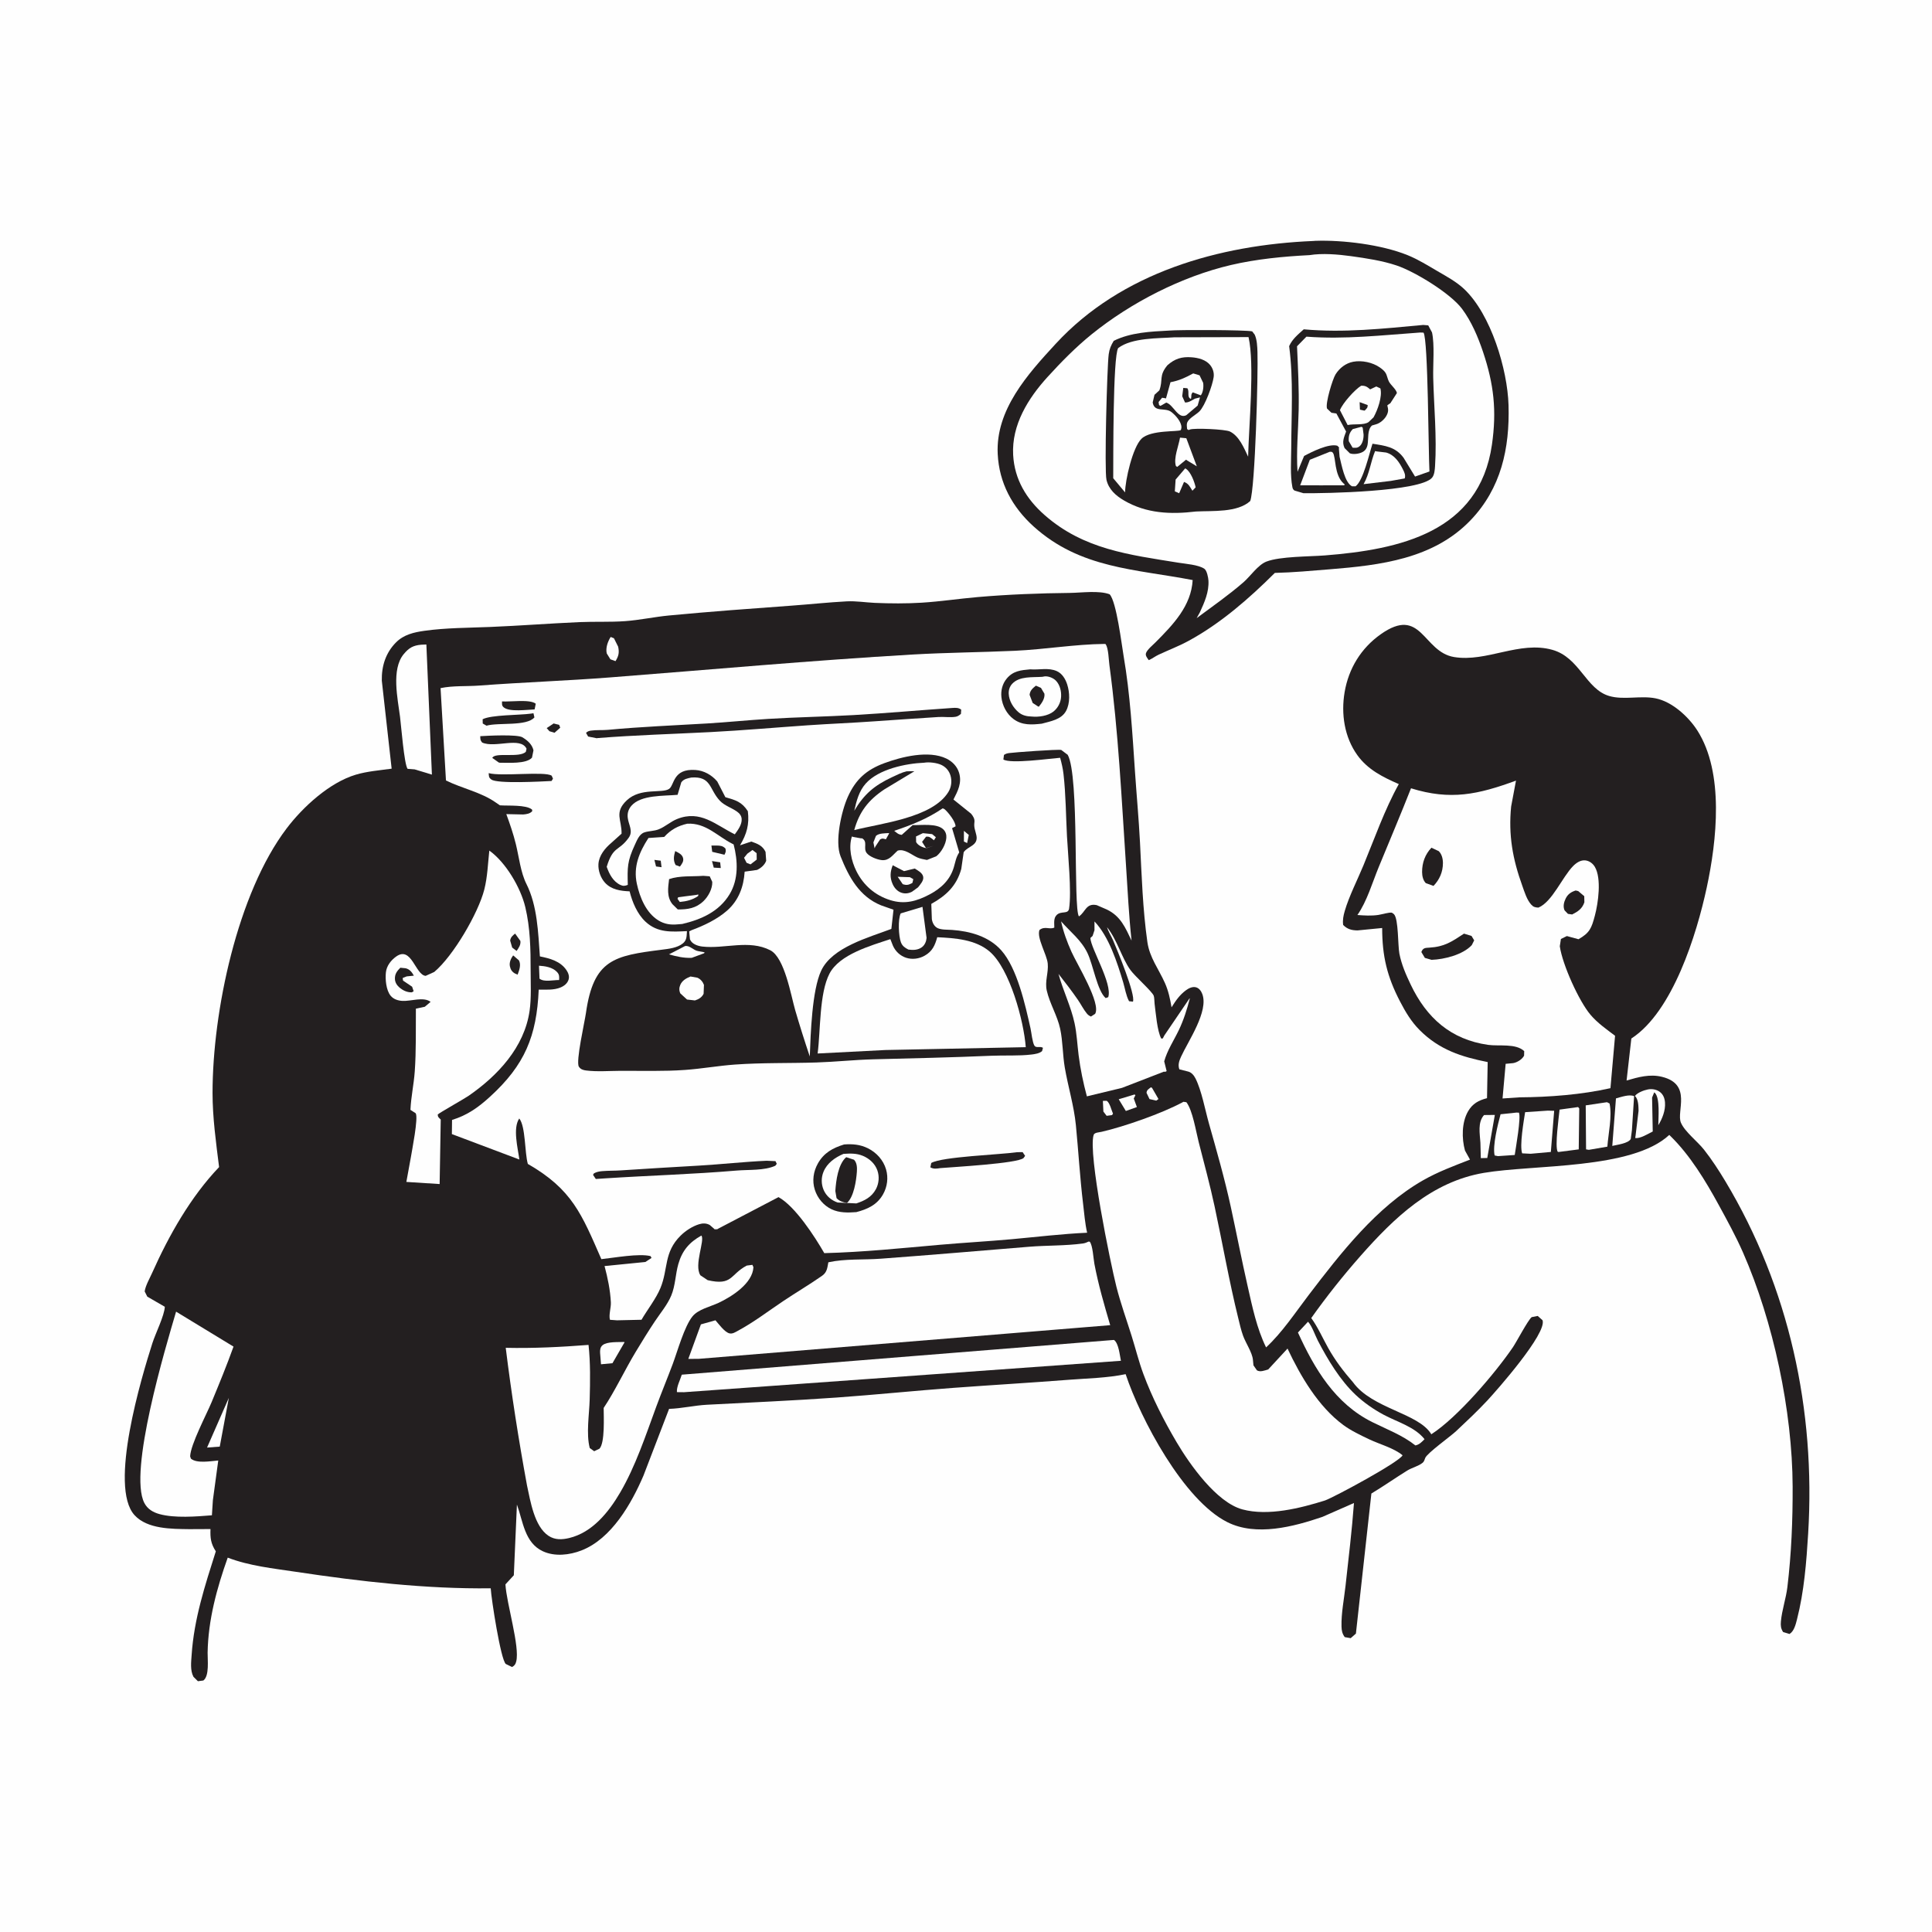
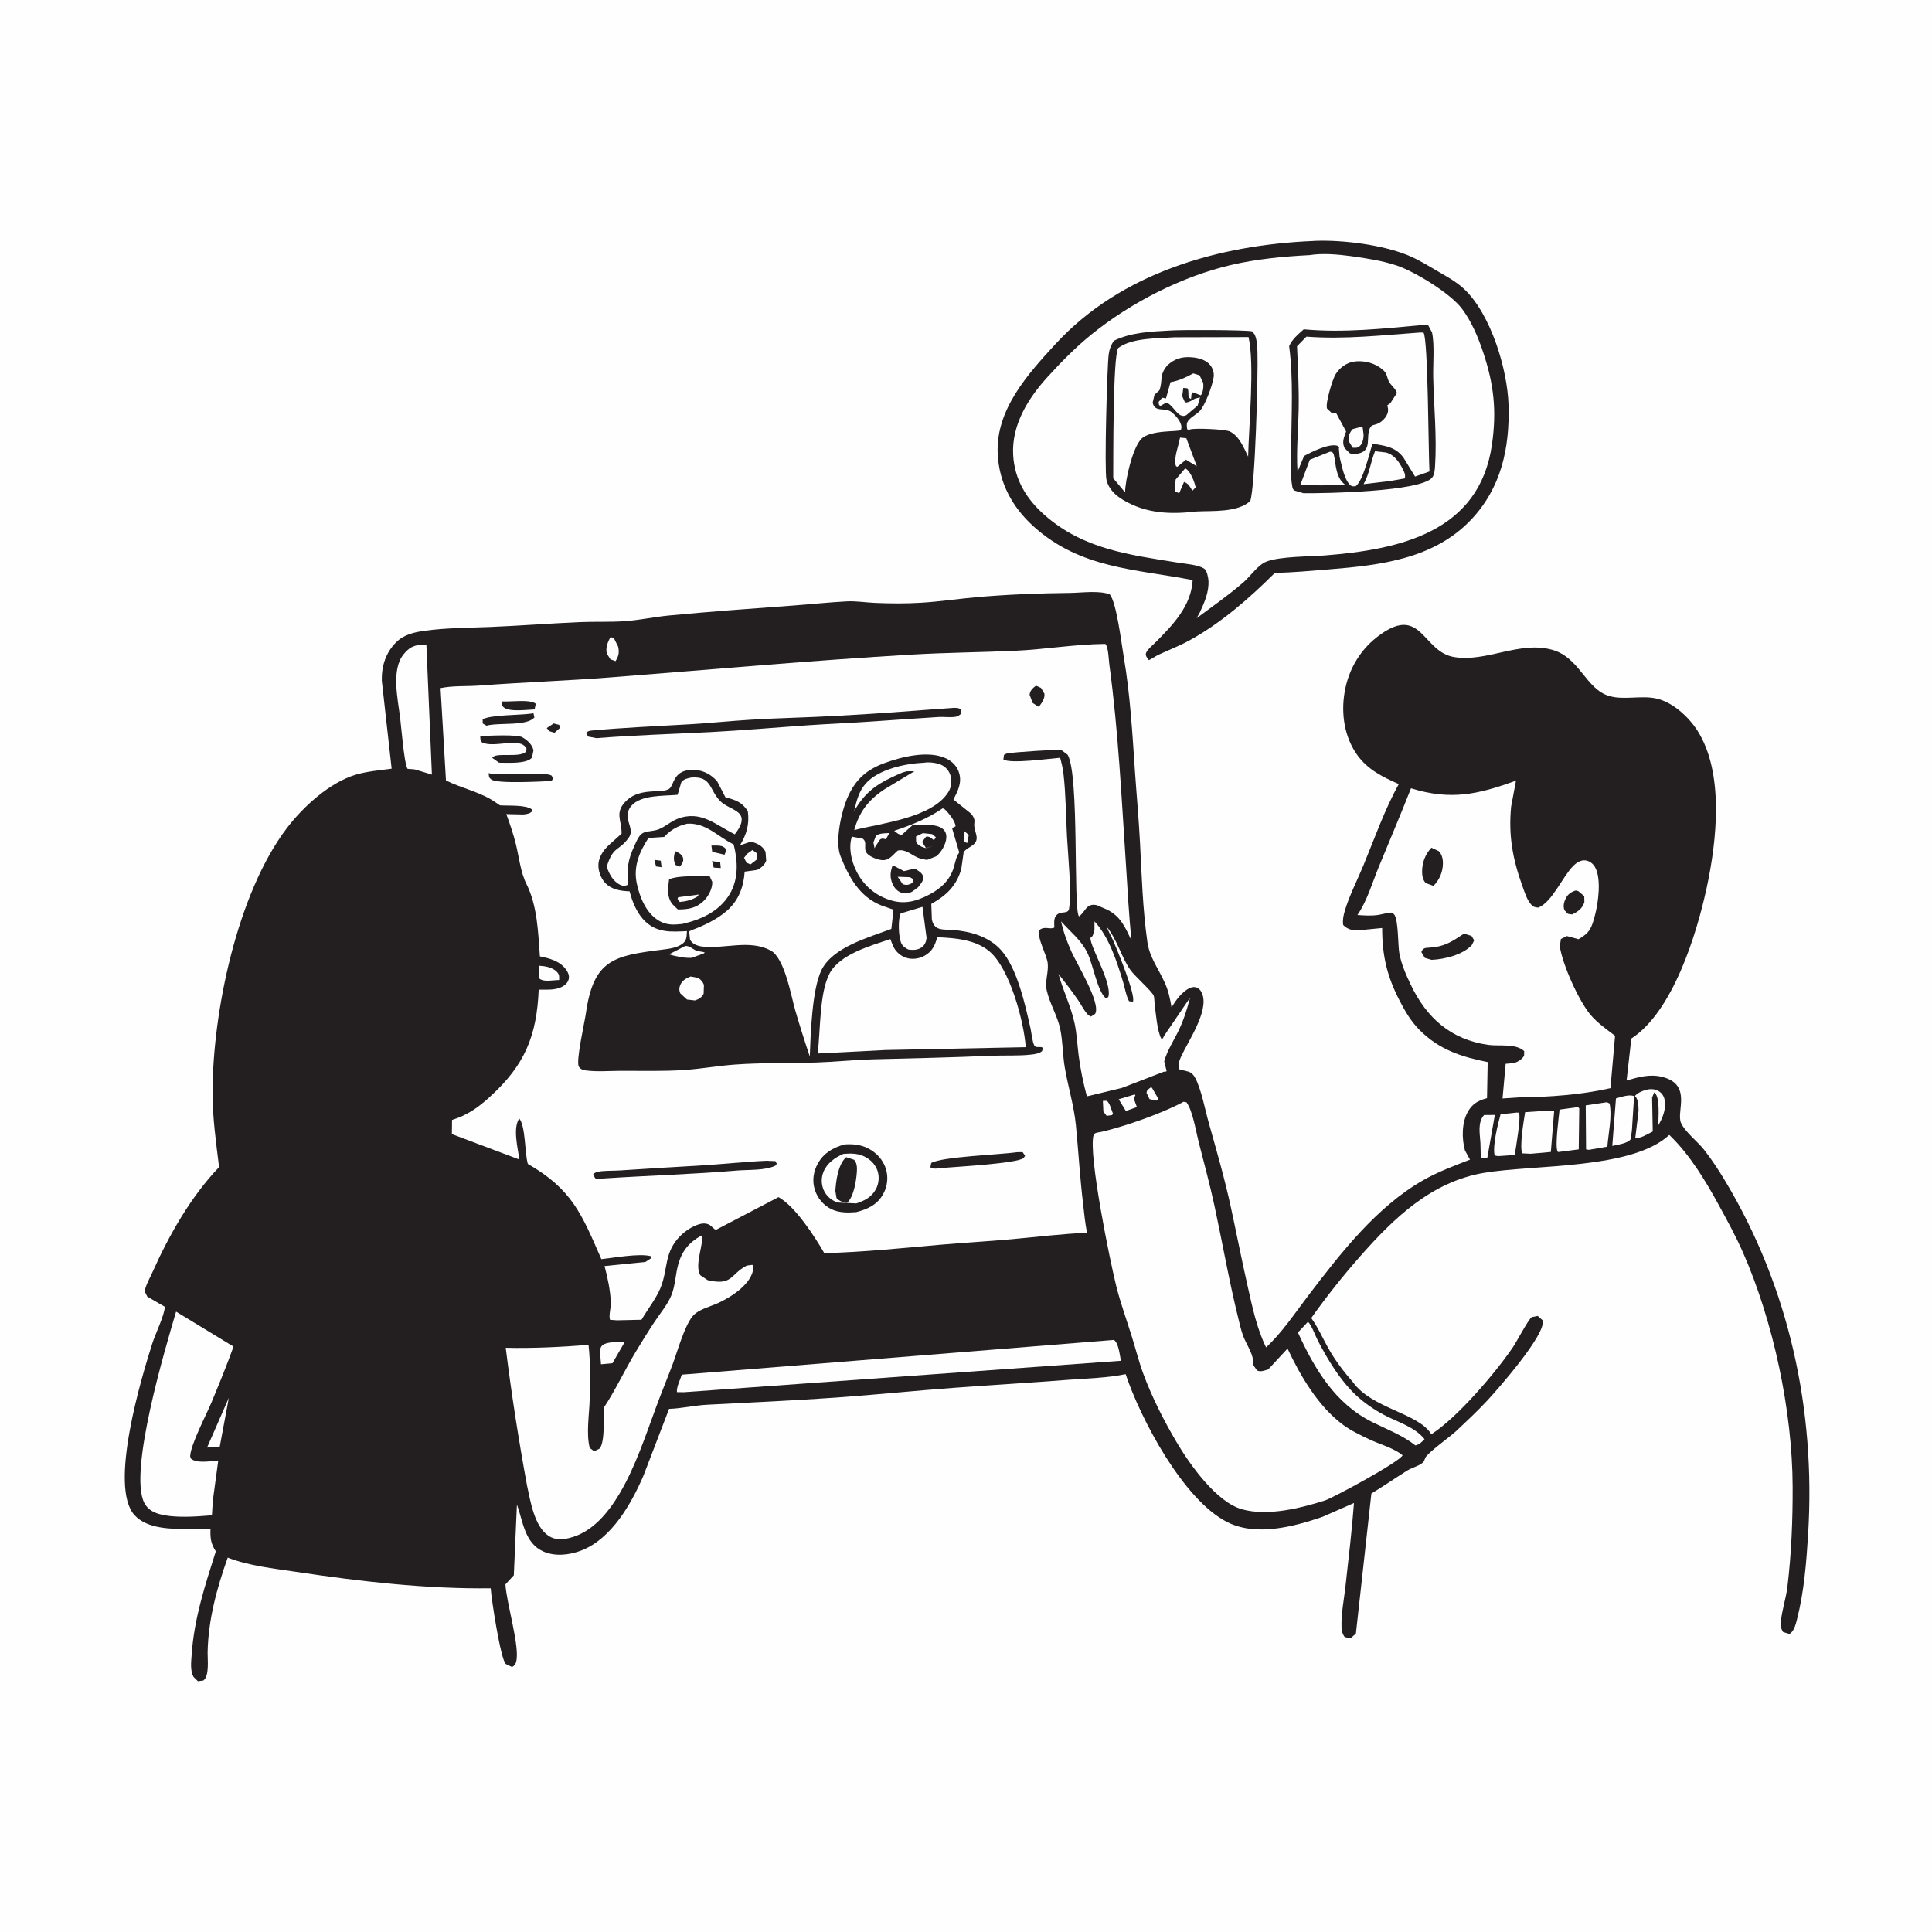
<svg xmlns="http://www.w3.org/2000/svg" id="Layer_1" x="0px" y="0px" viewBox="0 0 1024 1024" style="enable-background:new 0 0 1024 1024;" xml:space="preserve">
  <path style="fill:#FEFEFE;" d="M0,0h1024v1024H0V0z" />
  <path style="fill:#231F20;" d="M696.133,127.723l0.859-0.073c14.806-0.526,35.234,2.018,48.956,7.546 c5.599,2.256,10.792,5.509,15.993,8.544c4.862,2.838,10.012,5.601,14.127,9.495c14.161,13.4,22.937,42.559,23.486,61.524 c0.662,22.856-3.919,44.088-20.153,61.005c-19.661,20.49-47.825,23.82-74.647,25.984c-9.67,0.78-19.362,1.683-29.064,1.905 c-13.584,13.534-28.686,26.742-45.623,35.964c-5.116,2.785-10.641,4.903-15.924,7.357c-1.85,0.859-3.397,2.113-5.28,2.92 c-0.761-1.12-1.949-2.379-1.445-3.79c0.649-1.814,3.765-4.383,5.132-5.757c9.233-9.281,18.816-19.21,19.588-32.898 c-30.576-5.895-59.57-6.064-84.312-28.424c-11.288-10.202-18.269-23.046-19.022-38.402c-1.15-23.462,15.865-42.26,30.702-58.362 C594.351,144.444,646.144,129.784,696.133,127.723z" />
  <path style="fill:#FEFEFE;" d="M694.058,135.223c6.759-1.108,15.209-0.398,21.997,0.543c7.961,1.103,16.595,2.394,24.209,4.957 c9.722,3.273,28.528,14.772,34.655,22.979c5.004,6.703,8.478,14.937,11.124,22.825c5.75,17.14,7.307,31.161,4.719,49.167 c-6.676,46.443-48.981,55.587-88.572,58.694c-8.233,0.646-23.644,0.47-30.913,3.249c-4.536,1.734-8.502,7.76-12.214,10.981 c-7.836,6.797-16.475,12.824-24.801,19.008l1.704-3.086c2.444-5.335,4.871-10.757,4.544-16.785 c-0.084-1.546-0.796-5.388-2.213-6.327c-3.186-2.11-9.841-2.558-13.631-3.172c-26.138-4.232-50.279-7.029-71.028-25.288 c-9.622-8.468-15.942-18.857-16.644-31.879c-0.858-15.889,7.928-29.955,18.234-41.288c7.208-7.926,15.085-15.93,23.423-22.66 c20.809-16.796,47.684-30.58,73.788-36.685C665.921,137.303,680.239,135.926,694.058,135.223z" />
  <path style="fill:#231F20;" d="M754.319,172.23l2.674,0.215l2.01,3.758c1.433,6.541,0.461,16.872,0.634,24.007 c0.374,15.485,1.974,31.384,0.97,46.839c-0.123,1.882-0.304,4.645-1.584,6.148c-6.271,7.364-56.188,8.372-68.203,8.203l-4.727-1.402 c-0.713-0.554-0.928-0.934-1.107-1.854c-1.218-6.262-0.629-14.122-0.607-20.519c0.063-17.975,1.248-36.283-1.102-54.173 c1.753-3.853,4.655-6.117,7.74-8.905C712.352,176.493,733.092,174.174,754.319,172.23z" />
  <path style="fill:#FEFEFE;" d="M728.827,239.088l0.912,0.178l4.964,0.591c4.423,1.261,6.901,5.041,8.895,8.974 c0.781,1.541,1.474,3.017,0.94,4.744l-7.412,1.325l-14.401,1.716C725.9,251.043,726.422,244.91,728.827,239.088z" />
  <path style="fill:#FEFEFE;" d="M704.794,239.458c0.767,0.018,1.123-0.158,1.644,0.511c1.7,2.185,0.592,11.915,5.818,16.398 l0.47,0.387l-0.275,0.484l-12.603,0.006l-10.733-0.013l5.113-13.539L704.794,239.458z" />
  <path style="fill:#FEFEFE;" d="M752.731,176.24l1.765,0.057c2.468,3.389,2.591,64.516,3.146,73.6l-7.636,2.692l-6.087-9.966 c-4.317-5.825-9.798-6.383-16.473-7.436c-1.737,5.31-4.884,19.566-8.964,22.564l-1.886-0.005c-3.953-1.99-5.549-11.601-6.594-15.64 l-0.364-4.372l0.107-0.57l-0.933-0.925c-4.56-1.283-13.598,3.279-17.614,5.439l-3.483,8.375c-0.711-10.725,0.38-21.865,0.601-32.634 c0.232-11.24-0.361-22.652-0.867-33.886l4.979-5.096C712.724,179.973,732.528,177.655,752.731,176.24z" />
  <path style="fill:#231F20;" d="M708.313,219.155l-2.628-0.39l-2.327-2.214c-1.018-2.73,2.972-15.707,4.505-18.127 c2.143-3.381,5.375-5.919,9.348-6.683c4.563-0.878,10.287,0.326,14.091,2.997c1.051,0.738,2.324,1.716,3.02,2.819 c0.896,1.419,1.052,3.239,1.859,4.735c1.03,1.912,3.846,4.058,4.208,6.027l-3.471,5.386l-1.23,0.835l-0.395,0.336 c0.602,2.152,0.662,3.454-0.466,5.489c-1.092,1.971-3.421,4.004-5.627,4.561l-1.999,0.58c-2.636,2.201-1.781,7.154-2.385,10.301 c-0.305,1.59-1.043,2.841-2.47,3.685c-1.735,1.027-5.031,1.52-6.903,0.776l-2.802-2.784c-1.509-3.281-0.309-5.624,0.813-8.759 L708.313,219.155z" />
  <path style="fill:#FEFEFE;" d="M721.639,226.205l0.615,0.43l0.468,3.648c0.066,2.025-0.463,4.911-2.148,6.264 c-1.278,1.026-2.181,0.801-3.667,0.735l-2.018-3.445c-0.231-2.528,0.308-4.591,2.142-6.431L721.639,226.205z" />
-   <path style="fill:#FEFEFE;" d="M710.195,217.394c1.402-3.665,7.899-10.943,11.269-12.961c2.21-0.049,3.061,0.508,4.754,1.944 l3.242-1.536l2.166,1.005c1.156,4.353-1.469,11.481-3.615,15.351l-2.652,2.525c-2.531,1.769-7.778,0.802-11.076,1.572 L710.195,217.394z" />
  <path style="fill:#231F20;" d="M720.635,213.139l4.276,1.562c0.013,1.518-0.506,1.712-1.486,2.821l-0.264,0.123l-2.352-0.521 L720.635,213.139z" />
  <path style="fill:#231F20;" d="M619.583,175.221c4.961-0.475,40.633-0.406,44.11,0.412l1.325,1.721 c1.232,2.698,1.362,6.272,1.467,9.21c0.399,11.17-1.207,72.021-3.844,78.996c-6.83,6.222-19.981,5.082-28.724,5.544 c-13.412,1.604-26.351,1.094-38.249-5.891c-4.3-2.524-8.046-5.85-9.215-10.895c-1.171-5.05,0.313-60.09,1.187-66.549 c0.388-2.858,1.181-4.672,2.673-7.138C599.256,176.21,609.778,175.731,619.583,175.221z" />
  <path style="fill:#FEFEFE;" d="M628.163,248.254l0.449,0.233c2.527,1.653,4.505,6.924,5.106,9.817l-1.718,1.79 c-1.351-2.125-2-3.808-4.452-4.662l-2.567,5.993l-2.299-0.999l0.418-6.25L628.163,248.254z" />
  <path style="fill:#FEFEFE;" d="M625.437,231.954l3.338,0.316l5.561,14.891l-5.254-3.196l-0.426-0.339l-4.71,3.85l-0.693-0.481 C621.909,242.805,624.725,236.33,625.437,231.954z" />
  <path style="fill:#FEFEFE;" d="M632.432,197.913l3.36,1.015l1.905,3.97c0.318,1.995,0.008,5.016-1.242,6.64l-4.256-1.593 c-1.167,1.218-0.573,2.004-0.954,3.52c-2.395-0.976-0.593-3.801-1.928-5.672l-2.157-0.195l-0.566,4.416l1.495,3.312 c1.998,0.1,3.54-1.145,5.307-2.044l2.627-0.652l-1.25,4.338l-6.015,5.102c-4.441,2.195-6.677-5.455-10.616-6.694l-3.081,1.776 l-0.74-0.458l-0.253-1.602l1.864-2.28l1.074,0.153l0.995,0.21l2.378-8.591C624.95,201.737,628.408,200.119,632.432,197.913z" />
  <path style="fill:#FEFEFE;" d="M622.582,178.773l39.164-0.104c3.309,14.364,0.16,47.008-0.216,63.374 c-2.247-4.688-4.719-10.913-9.648-13.331c-2.476-1.214-18.8-1.93-21.196-1.064l-0.728,0.289l-0.774-0.538 c-0.097-1.012-0.323-2.512,0.068-3.47c0.94-2.3,4.683-4.121,6.454-5.876c3.021-2.996,6.979-13.896,7.562-18.216 c0.307-2.277-0.425-4.608-1.879-6.38c-2.314-2.819-6.275-3.814-9.752-4.084c-5.311-0.411-8.947,0.735-12.893,4.229 c-4.665,5.658-2.157,7.59-4.25,13.283l-2.593,2.368l-0.951,4.06c0.925,5.523,6.51,2.44,9.89,5.051 c2.207,1.706,5.38,5.172,5.348,8.185c-0.001,0.116-0.174,1.208-0.342,1.387c-1,1.061-15.852-0.258-20.831,4.612 c-4.68,4.577-8.644,21.898-8.696,28.434l-6.283-7.508c0.063-9.493-0.221-64.535,2.625-69.003 C599.973,178.947,613.709,179.393,622.582,178.773z" />
  <path style="fill:#231F20;" d="M567.2,314.256c6.065-0.083,15.322-1.391,20.924,0.726c3.619,3.793,6.387,26.758,7.425,32.805 c3.454,20.136,4.632,40.827,6.013,61.196c0.848,12.506,2.015,24.993,2.658,37.514c0.897,17.48,1.442,35.469,3.911,52.789 c1.181,8.289,5.991,14.295,9.3,21.72c1.85,4.151,2.766,8.443,3.514,12.903c2.188-3.49,4.279-6.595,7.671-9.077 c1.463-1.071,3.446-2.039,5.299-1.536c1.652,0.449,2.711,1.963,3.3,3.481c3.561,9.174-7.492,25.064-11.232,33.285 c-1.016,2.234-1.759,4.356-0.897,6.705l4.729,1.196c1.761,0.461,3.038,2.078,3.828,3.637c3.229,6.371,5.099,16.674,7.085,23.714 c4.163,14.763,8.395,29.475,11.65,44.473c3.034,13.983,5.749,28.025,8.918,41.983c2.494,10.99,4.787,22.211,9.758,32.383 c8.582-7.95,15.446-18.404,22.53-27.689c16.967-22.239,36.02-46.787,60.637-60.861c7.882-4.507,16.474-7.694,24.912-10.976 l-2.668-4.831c-1.763-6.415-1.755-14.935,1.655-20.791c2.382-4.09,5.571-5.796,10.034-6.95l0.353-19.134 c-14.009-2.789-25.66-6.557-36.023-16.918c-4.463-4.462-7.552-9.658-10.442-15.221c-6.856-13.198-9.448-23.995-9.461-38.92 l-13.061,1.277c-3.111-0.034-5.414-0.65-7.617-2.888c-0.348-2.61,0.129-4.959,0.865-7.472c2.295-7.835,6.697-16.411,9.857-24.046 c5.88-14.209,11.286-29.719,18.775-43.15c-8.454-3.7-16.432-7.641-21.958-15.316c-6.901-9.582-8.718-21.935-6.761-33.424 c2.133-12.522,8.687-23.267,19.096-30.642c21.689-15.366,22.377,9.309,38.898,12.04c17.291,2.859,34.663-8.729,52.118-3.814 c14.514,4.086,17.722,20.862,30.151,24.473c7.676,2.23,16.515-0.346,24.499,1.224c8.783,1.728,17.484,9.701,22.175,17.031 c14.333,22.396,10.344,58.436,4.978,83.346c-5.329,24.735-17.981,65.705-39.943,79.938l-2.53,22.255 c6.2-1.793,12.275-3.549,18.765-1.954c16.142,3.967,7.485,18.409,10.055,24.351c2.076,4.798,8.792,9.904,12.186,14.212 c4.142,5.256,7.876,10.999,11.317,16.731c33.855,56.395,47.914,121.447,43.923,186.774c-0.923,15.107-2.143,30.769-5.913,45.475 c-0.666,2.599-1.534,6.318-3.974,7.757l-3.382-1.022c-1.212-1.824-1.373-3.415-1.18-5.586c0.545-6.113,2.701-12.123,3.441-18.268 c2.129-17.689,2.849-35.51,2.782-53.311c-0.153-40.112-10.22-87.425-26.336-124.067c-3.769-8.57-8.41-17.027-12.894-25.241 c-6.925-12.684-15.159-26.274-25.56-36.434l-0.596-0.576c-19.797,18.455-71.783,15.6-98.283,20.113 c-27.702,4.718-47.528,23.807-65.417,44.084c-9.232,10.464-17.988,21.477-26.058,32.866c3.487,4.781,6.049,10.633,8.946,15.81 c3.755,6.712,8.131,12.438,13.165,18.203c10.164,14.097,34.802,16.323,41.528,27.587c13.889-8.917,33.873-32.406,43.205-46.076 c1.973-2.89,7.968-14.375,9.994-16.018l3.195-0.626l2.548,2.261c2.498,6.904-24.309,37.257-29.286,42.597 c-5.233,5.613-10.937,10.958-16.529,16.214c-2.966,2.789-15.357,11.639-16.352,14.195c-0.345,0.889-0.582,1.905-1.353,2.539 c-2.216,1.824-5.703,2.603-8.195,4.15c-6.392,3.967-12.529,8.278-18.994,12.172l-8.203,74.242l-2.76,2.412l-3.165-0.557 c-1.291-1.795-1.642-3.354-1.703-5.564c-0.193-7.055,1.359-14.616,2.131-21.635c1.605-14.593,3.382-29.239,4.471-43.879 l-16.751,7.364c-15.239,5.19-35.071,10.471-50.386,2.769c-23.208-11.673-45.965-54.631-53.886-78.429 c-9.57,2.024-20.068,2.201-29.827,2.961c-20.465,1.593-40.954,2.791-61.423,4.303c-20.674,1.527-41.307,3.66-61.978,5.136 c-22.856,1.632-45.792,2.603-68.676,3.816c-6.738,0.357-13.399,1.982-20.08,2.187l-13.577,35.382 c-6.381,14.857-16.921,33.423-32.822,39.634c-6.349,2.479-14.199,3.392-20.522,0.444c-9.68-4.514-10.479-15.814-13.705-24.698 l-0.04,0.37l-1.623,37.055l-4.446,4.838c0.593,10.236,7.732,33.004,5.712,40.873c-0.382,1.487-0.878,2.203-2.214,2.925l-3.328-1.627 c-2.719-2.516-7.649-34.431-7.97-40.098c-34.29,0.42-69.273-3.627-103.156-8.721c-12.17-1.83-24.681-3.106-36.233-7.529 c-5.779,16.192-10.374,33.062-10.66,50.355c-0.063,3.803,1.025,12.334-2.264,14.769l-2.884,0.373l-2.356-2.34 c-1.827-3.416-1.215-7.892-0.967-11.612c1.274-19.152,7.064-36.732,12.812-54.889c-2.666-4.105-2.986-7.056-2.824-11.803 l-11.298,0.051c-9.278-0.137-22.123,0.014-28.932-7.393c-13.885-15.106,3.813-73.56,9.419-91.136 c1.687-5.287,6.377-14.594,6.606-19.337l-9.291-5.369l-1.388-2.77c0.426-3.063,2.71-7.017,3.992-9.889 c8.849-19.826,20.391-40.245,35.454-56.007c-1.622-12.967-3.475-26.229-3.474-39.309c0.004-43.088,13.142-105.747,39.291-140.228 c8.619-11.366,22.71-24.296,36.646-28.45c6.052-1.804,12.728-2.31,18.99-3.188l-5.213-46.649c-0.165-7.665,2.026-14.73,7.528-20.271 c4.127-4.157,9.544-5.379,15.134-6.161c11.357-1.59,23.274-1.555,34.746-2.024c15.792-0.646,31.525-1.878,47.297-2.566 c8.067-0.352,16.215,0.061,24.26-0.52c7.754-0.559,15.501-2.262,23.268-3c21.656-2.058,43.419-3.646,65.113-5.224 c9.676-0.703,19.36-1.752,29.046-2.263c4.947-0.261,9.98,0.585,14.925,0.804c8.124,0.36,16.694,0.406,24.807-0.097 c9.944-0.616,19.799-2.122,29.718-2.98C534.357,315.06,550.985,314.424,567.2,314.256z" />
  <path style="fill:#FEFEFE;" d="M609.998,576.289l0.583,0.274l3.44,5.956l-1.189,0.836l-3.566-0.821l-1.572-3.286 C607.729,577.704,608.933,577.147,609.998,576.289z" />
  <path style="fill:#FEFEFE;" d="M584.551,583.492l2.029-0.047c1.662,1.077,2.463,4.874,3.338,6.819l-0.518,0.762l-2.853,0.38 l-1.727-2.254L584.551,583.492z" />
  <path style="fill:#FEFEFE;" d="M601.355,580.089l0.433,0.38l-0.869,1.758l1.654,4.529l-5.849,2.083l-3.783-6.213L601.355,580.089z" />
  <path style="fill:#FEFEFE;" d="M323.673,337.592l1.749,0.736l2.208,4.42c0.681,3.14,0.27,4.986-1.397,7.671l-2.705-0.973 l-1.936-3.112C320.912,343.422,322.122,340.027,323.673,337.592z" />
  <path style="fill:#FEFEFE;" d="M285.674,511.847c3.246,0.204,7.142,0.795,9.496,3.275c1.363,1.436,1.266,2.487,1.167,4.313 c-3.094-0.039-7.935,1.224-10.388-0.722L285.674,511.847z" />
  <path style="fill:#FEFEFE;" d="M121.292,740.882l-4.82,25.851l-6.726,0.506L121.292,740.882z" />
  <path style="fill:#FEFEFE;" d="M330.828,711.277l0.193,0.18l-6.41,11.076l-6.067,0.567l-0.473-5.944 c-0.084-1.544,0.021-3.117,1.326-4.19C321.79,710.997,327.755,711.407,330.828,711.277z" />
  <path style="fill:#FEFEFE;" d="M786.566,590.993l5.729-0.059l-4.008,22.824l-3.426,0.077l-0.209-8.109 C784.358,600.842,783.089,594.917,786.566,590.993z" />
  <path style="fill:#FEFEFE;" d="M856.492,582.176c2.725-0.731,6.976-2.303,9.614-1.191l-1.148,17.94l-0.214,1.686l-0.419,3.079 c-1.319,2.379-7.31,3.059-9.783,3.664L856.492,582.176z" />
  <path style="fill:#FEFEFE;" d="M866.562,580.885c1.267-1.757,4.726-3.032,6.82-3.449c2.176-0.434,4.598-0.039,6.391,1.318 c1.819,1.378,2.551,3.399,2.714,5.613c0.309,4.179-1.416,8.518-3.547,12.014c0.011-3.958,0.976-14.267-1.766-17.081l-0.393-0.331 l-1.136,2.765l0.348,17.984c-2.188,1.058-6.885,4.011-9.295,3.425l0.178-1.124l1.599-13.275 C868.414,586.308,868.407,582.62,866.562,580.885z" />
  <path style="fill:#FEFEFE;" d="M803.691,589.694l1.357,0.026c1.243,2.45-1.663,18.679-2.209,22.446l-8.889,0.604l-1.76-0.356 c-1.191-5.127,1.719-16.572,3.143-21.834L803.691,589.694z" />
  <path style="fill:#FEFEFE;" d="M836.423,586.765l0.611,0.748l-0.272,21.679l-10.737,1.389l-0.453-0.182 c-1.507-2.945,0.616-18.004,1.033-22.28L836.423,586.765z" />
  <path style="fill:#FEFEFE;" d="M851.729,584.189l1.369,0.685c1.458,6.764-0.655,15.924-1.164,22.873l-9.824,1.689l-1.463-0.255 l-0.184-23.314L851.729,584.189z" />
  <path style="fill:#FEFEFE;" d="M820.341,588.658l3.4,0.088l-1.76,21.815l-10.718,0.962l-4.487-0.228 c-1.446-4.116,0.847-17.135,1.569-21.817L820.341,588.658z" />
  <path style="fill:#FEFEFE;" d="M693.289,700.535c2.169,2.412,3.712,7.188,5.242,10.12c5.234,10.03,11.726,20.868,19.979,28.643 c4.366,4.113,9.505,7.672,14.783,10.509c7.275,3.909,16.478,6.367,21.742,12.989c-1.463,1.465-2.732,2.88-4.837,3.313 c-6.924-5.471-15.015-8.464-22.845-12.354c-19.689-9.784-30.61-28.169-39.419-47.494L693.289,700.535z" />
  <path style="fill:#FEFEFE;" d="M223.273,341.709l2.708-0.117l2.936,68.969l-9.183-2.779l-3.716-0.286 c-1.805-2.481-3.403-22.94-3.987-27.52c-1.226-9.62-4.733-25.169,1.916-33.237C216.738,343.354,219.006,342.078,223.273,341.709z" />
  <path style="fill:#FEFEFE;" d="M590.114,710.216l0.374,0.007c2.459,1.889,2.968,7.935,3.624,11.02l-231.575,16.656l-3.76-0.039 c-0.25-2.8,1.739-6.478,2.588-9.256L590.114,710.216z" />
  <path style="fill:#FEFEFE;" d="M580.102,488.382c7.666,8.046,12.066,21.783,15.199,32.246c0.982,3.28,1.504,7.022,3.123,10.04 l2.057,0.232c1.531-3.65-8.396-27.568-10.557-32.586c-0.962-2.232-2.518-4.564-3.154-6.881c5.551,7.069,7.685,16.15,12.373,22.688 c2.407,3.357,11.46,11.316,12.351,13.635c0.379,0.986,0.312,3.099,0.457,4.205c0.62,4.704,1.364,14.595,3.549,18.515l0.803-0.096 l0.84-1.598l13.173-19.385l0.343-0.301c-1.525,5.877-3.271,11.494-5.91,16.987c-2.623,5.461-6.073,10.591-7.697,16.461l1.292,5.174 l-0.736,0.365l-0.728-0.079l-22.162,8.578l-18.648,4.509c-1.926-7.175-3.458-14.478-4.384-21.854 c-0.705-5.613-0.958-11.388-2.144-16.922c-1.902-8.866-6.129-17.293-8.516-26.124c3.559,4.528,7.082,9.099,10.349,13.843 c1.61,2.337,2.917,5.032,4.724,7.211c0.625,0.754,1.221,1.148,2.13,1.537l2.211-1.422c3.247-5.533-9.587-26.295-12.535-32.886 c-2.369-5.296-4.269-10.466-5.512-16.139c4.935,5.618,10.68,9.903,13.98,16.789c3.074,6.415,5.19,20.033,9.653,23.883l1.362-0.495 c2.346-7.127-9.294-25.883-9.46-31.357l1.167-1.09l0.999-3.029L580.102,488.382z" />
  <path style="fill:#FEFEFE;" d="M93.329,695.204l30.438,18.524c-3.552,9.897-7.59,19.733-11.612,29.45 c-2.686,6.488-11.143,22.435-11.372,28.712l0.391,1.2c3.141,2.731,10.588,1.304,14.507,1.007l-2.849,21.048l-0.517,7.992 c-8.352,0.673-19.699,1.59-27.786-0.633c-3.418-0.939-6.333-2.65-8.009-5.865C67.923,780.143,87.777,714.042,93.329,695.204z" />
-   <path style="fill:#FEFEFE;" d="M259.35,450.832c8.701,6.192,16.599,19.599,19.069,29.953c2.635,11.042,2.835,22.345,2.828,33.625 c-0.004,6.971,0.436,14.397-0.547,21.294c-2.762,19.372-16.903,34.443-32.389,45.14c-2.263,1.563-15.925,9.24-16.325,9.892 c0.08,1.439,0.629,1.643,1.612,2.65l-0.582,34.186l-17.638-1.13l2.379-13.03c0.568-3.601,4.079-21.027,2.57-23.354l-2.784-1.804 c0.292-6.777,1.797-13.534,2.281-20.312c0.785-10.99,0.512-22.306,0.602-33.331l4.732-1.006l3.08-2.599 c-3.828-2.872-10.472-0.235-14.978-0.509c-2.33-0.141-4.674-0.871-6.206-2.724c-2.417-2.921-2.93-8.756-2.516-12.463 c0.381-3.411,2.721-6.403,5.465-8.342c8.146-5.758,10.129,9.802,15.604,10.259l4.549-2.064 c10.114-8.479,23.375-31.251,26.528-43.682C258.397,464.727,258.591,457.727,259.35,450.832z" />
  <path style="fill:#231F20;" d="M273.02,494.814l2.788,3.894c0.296,2.068-0.878,3.719-2.003,5.318l-2.338-1.813l-1.075-3.711 C270.682,496.701,271.676,495.914,273.02,494.814z" />
  <path style="fill:#231F20;" d="M271.984,506.382l3.066,2.635c1.242,2.422,0.156,5.235-0.707,7.573l-1.465-0.652 c-1.536-0.891-2.292-2.111-2.631-3.833C269.847,510.068,270.811,507.961,271.984,506.382z" />
  <path style="fill:#231F20;" d="M212.18,512.922l2.777,0.273c2.179,0.492,3.373,2.074,4.392,3.926l-3.806,0.389l-2.134,0.866 l0.216,1.361l4.811,3.244l0.804,2.406l-0.965,0.566c-2.516,0.087-4.843-1.035-6.712-2.698c-1.29-1.146-2.184-2.641-2.245-4.393 C209.227,516.237,210.399,514.694,212.18,512.922z" />
  <path style="fill:#FEFEFE;" d="M371.745,654.875c2.01,2.471-4.059,15.554-0.534,21.056l3.885,2.588 c13.266,3.069,11.747-3.017,20.689-7.734l3.007-0.391l0.541,1.261c-0.441,8.556-11.347,15.527-18.425,18.855 c-4.387,2.062-10.793,3.4-13.882,7.216c-4.342,5.364-7.945,18.495-10.445,25.175c-2.838,7.585-5.95,15.061-8.748,22.664 c-5.574,15.146-10.977,31.593-19.151,45.541c-6.099,10.407-14.71,21.125-26.978,24.075c-3.825,0.92-7.586,1.087-10.986-1.175 c-7.544-5.018-9.571-18.372-11.382-26.632c-4.48-24.333-8.244-48.444-11.288-73.003c14.748,0.324,29.201-0.405,43.89-1.542 c1.034,9.416,0.873,19.459,0.606,28.945c-0.221,7.888-1.938,18.147,0.031,25.705l2.358,1.704l2.81-1.353 c2.954-3.153,2.223-17.092,2.215-21.597c5.963-8.907,11.293-20.314,17.042-29.818c3.26-5.389,6.568-10.78,10.057-16.023 c2.938-4.416,6.695-8.835,8.728-13.739c2.208-5.325,2.177-11.176,3.743-16.675C361.556,662.857,365.345,658.427,371.745,654.875z" />
-   <path style="fill:#FEFEFE;" d="M576.975,658.059l0.612,0.068c1.606,1.981,1.922,8.836,2.456,11.68 c2.082,11.068,5.211,21.769,8.386,32.562l-218.002,17.834l-5.61,0.051l6.679-18.303l7.713-2.167c1.78,2.008,4.845,6.299,7.4,6.922 c1.643,0.4,3.098-0.616,4.506-1.371c8.287-4.446,16.066-10.408,23.886-15.649c6.839-4.583,13.985-8.784,20.723-13.496 c2.623-1.835,2.77-4.186,3.322-7.144c8.938-1.968,18.607-1.229,27.722-1.903c26.221-1.939,52.467-4.185,78.677-6.338 c9.39-0.771,19.275-0.465,28.551-1.738C575.042,658.923,576.032,658.516,576.975,658.059z" />
  <path style="fill:#FEFEFE;" d="M803.507,413.745l-2.578,13.761c-1.486,15.134,0.808,27.844,5.949,42.062 c1.176,3.253,2.352,7.278,4.688,9.88c1.168,1.302,2.132,1.51,3.821,1.6c7.325-3.005,12.638-16.196,18.421-22.046 c1.695-1.714,3.981-3.272,6.518-2.97c2.111,0.252,3.932,1.648,4.988,3.443c3.608,6.134,1.781,19.158-0.012,25.872 c-1.755,6.573-2.699,9.064-8.672,12.464l-6.16-1.684l-3.154,1.553l-0.591,3.858c1.398,9.77,10.162,29.113,16.284,36.332 c3.647,4.299,8.521,7.725,13.01,11.097l-2.449,27.783c-15.317,3.455-32.455,4.749-48.193,4.856l-8.996,0.603l1.644-18.367 l3.972-0.37c2.119-0.35,4.791-1.992,5.797-3.948l0.068-2.412c-4.507-4.233-13.334-2.489-19.136-3.315 c-19.818-2.821-32.625-14.352-41.014-31.912c-2.545-5.328-4.862-10.618-6.012-16.443c-0.836-4.24-0.428-18.397-2.861-20.883 c-0.113-0.116-0.957-0.788-1.221-0.832c-1.411-0.238-5.465,0.978-7.113,1.215c-3.768,0.542-7.271,0.299-11.049,0.03 c5.067-7.26,7.912-17.178,11.28-25.366c5.725-13.922,11.613-27.791,17.129-41.797C768.844,424.328,783.347,421.119,803.507,413.745z " />
  <path style="fill:#231F20;" d="M835.133,471.978l1.346,0.309l3.209,2.704l0.062,3.25c-1.153,3.421-3.401,4.898-6.477,6.449 l-2.234-0.32l-1.785-1.861c-0.925-2.03-0.355-4.37,0.594-6.278C831.021,473.87,832.694,472.78,835.133,471.978z" />
  <path style="fill:#231F20;" d="M758.686,449.304l3.854,1.806c1.675,1.581,2.246,4.131,2.242,6.353 c-0.009,4.669-1.798,8.784-5.008,12.084l-4.083-1.488c-1.463-1.495-1.939-3.822-1.95-5.846 C753.713,457.29,755.323,452.862,758.686,449.304z" />
  <path style="fill:#231F20;" d="M775.953,494.844l3.986,1.223l1.408,2.341l-1.279,2.532c-4.706,5.102-14.585,7.567-21.314,7.792 l-3.548-1.028l-1.858-3.1c0.83-2.259,2.134-2.206,4.211-2.33C765.592,501.794,769.354,499.188,775.953,494.844z" />
  <path style="fill:#FEFEFE;" d="M627.252,583.978l1.552,0.214c3.305,4.243,5.096,15.529,6.495,21.006 c2.894,11.331,5.982,22.677,8.441,34.111c4.246,19.748,7.719,39.751,12.564,59.367c0.766,3.098,1.476,6.312,2.56,9.314 c1.355,3.758,4.911,8.975,5.219,12.782l0.283,2.905l1.845,2.642c1.745,1.047,4.196,0.029,5.972-0.479l10.235-11.071 c6.903,14.655,16.309,30.747,29.554,40.507c4.115,3.033,9.215,5.443,13.832,7.635c5.372,2.551,13.127,4.637,17.593,8.425 c-1.898,3.693-35.947,22.035-41.022,23.907c-13.142,4.157-30.294,8.443-43.893,4.764c-13.722-3.713-27.894-23.841-34.802-35.529 c-6.784-11.478-13.06-23.791-17.691-36.307c-2.416-6.532-4.106-13.407-6.191-20.059c-2.717-8.667-5.845-17.317-8.08-26.118 c-3.169-12.474-15.102-70.642-12.074-80.44c0.415-1.341,2.854-1.357,4.225-1.673c12.156-2.805,31.869-9.714,42.835-15.6 L627.252,583.978z" />
  <path style="fill:#FEFEFE;" d="M585.529,341.292l0.505,0.124c1.512,2.373,1.571,8.096,1.97,11.055 c4.768,35.29,6.452,70.954,8.816,106.463c0.878,13.187,1.498,26.473,2.932,39.606c-3.328-6.899-5.756-12.944-13.116-16.479 l-5.347-2.318c-5.74-1.211-5.948,3.711-9.43,5.964c-3.104-4.173,0.318-74.606-5.957-85.647l-3.42-2.569 c-1.994-0.421-24.875,1.257-27.589,1.645c-1.101,0.157-1.842,0.342-2.77,0.995l-0.305,2.417c3.844,2.423,24.643-0.505,30.082-0.907 c0.777,2.856,1.449,5.676,1.783,8.621c1.245,10.969,1.266,21.98,1.842,32.986c0.509,9.717,2.506,29.207,1.117,38.321 c-0.484,3.177-4.174,1.06-6.54,3.36c-1.817,1.766-1.263,4.421-1.288,6.709c-2.51,1.202-5.031-0.97-7.872,1.285 c-1.552,4.178,3.915,12.955,4.387,17.776c0.479,4.886-1.655,9.44-0.497,14.414c1.626,6.983,5.604,13.231,7.092,20.19 c1.416,6.624,1.286,13.739,2.433,20.471c1.723,10.115,4.895,20.375,5.888,30.563c1.36,13.946,2.149,27.838,3.826,41.766 c0.612,5.079,1.001,10.272,2.136,15.266c-13.311,0.604-26.706,2.232-39.983,3.436c-12.7,1.151-25.452,1.845-38.161,2.964 c-20.359,1.792-40.725,3.901-61.169,4.42c-5.083-8.836-15.438-24.836-24.259-29.688l-33.013,17.265l0.069-0.549l-0.66,0.507 l-2.821-2.442c-1.767-0.999-3.694-1.009-5.601-0.435c-3.548,1.068-7.203,3.44-9.828,6.025c-9.065,8.927-6.506,17.604-10.737,27.839 c-2.33,5.637-6.913,11.433-10.032,16.792l-12.988,0.286l-3.725-0.27c-0.733-2.602,0.628-6.415,0.477-9.268 c-0.348-6.587-1.661-12.855-3.344-19.216l21.664-2.172l3.216-2.115l-0.466-0.961c-6.045-1.595-19.461,0.894-26.109,1.589 c-10.453-23.936-15.484-36.968-38.97-50.474c-1.717-6.025-1.142-19.886-4.546-24.087c-3.523,5.147-0.746,15.741,0.06,21.757 l-35.775-13.481l0.089-7.501c8.131-2.513,13.865-6.595,20.124-12.306c18.438-16.823,24.741-32.114,25.813-56.746 c3.806-0.051,7.921,0.334,11.5-1.133c1.968-0.807,3.732-2.164,4.354-4.286c0.495-1.689-0.17-3.466-1.11-4.865 c-3.25-4.833-8.782-6.265-14.118-7.348c-0.931-12.658-1.327-26.818-7.129-38.373c-3.105-6.183-3.945-14.365-5.609-21.121 c-1.339-5.436-3.136-10.669-5.064-15.916l8.93,0.193c1.749-0.142,3.658-0.399,4.844-1.804l-0.15-0.82 c-3.178-2.623-12.711-1.898-17.006-2.224l-2.263-1.537c-7.679-5.423-17.88-7.438-26.337-11.641l-2.866-48.946 c6.673-1.384,13.736-0.85,20.517-1.359c23.013-1.727,46.093-2.516,69.102-4.298c53.452-4.139,106.944-9.02,160.464-12.144 c18.156-1.059,36.274-1.159,54.417-1.992C553.943,344.193,569.543,341.469,585.529,341.292z" />
  <path style="fill:#231F20;" d="M293.439,383.448l2.927,0.753l0.572,1.495l-3.03,2.686l-2.702-0.827l-1.439-1.647L293.439,383.448z" />
  <path style="fill:#231F20;" d="M266.083,371.765c4.276,0.326,14.785-1.29,17.875,1.218l-0.604,3.026 c-3.873,0.127-13.261,1.465-16.322-1.059C265.853,373.978,266.102,373.157,266.083,371.765z" />
  <path style="fill:#231F20;" d="M281.363,378.247l1.38-0.218l0.507,2.208c-4.191,4.858-18.968,2.569-25.387,4.392l-2.001-1.15 l-0.048-2.268C260.515,378.831,275.085,379.103,281.363,378.247z" />
  <path style="fill:#231F20;" d="M259.009,409.78c6.736,1.867,29.865-1.106,33.393,1.36l0.689,1.573l-0.757,1.23 c-5.244,0.266-28.714,1.559-31.875-0.763C258.948,412.07,259.172,411.476,259.009,409.78z" />
  <path style="fill:#231F20;" d="M254.54,390.19c3.941-0.257,19.577-1.051,22.368,0.603l0.469,0.301 c2.482,1.565,4.706,3.623,5.371,6.604l-0.784,3.873c-3.019,3.419-12.592,2.658-16.837,2.697l-0.7-0.084l-3.5-2.474 c1.371-3.203,14.334,0.187,17.773-3.245l0.38-1.625c-3.165-6.627-16.632-0.157-23.529-3.287 C254.463,392.255,254.63,391.837,254.54,390.19z" />
  <path style="fill:#231F20;" d="M539.11,610.684l2.901-0.037l1.32,1.979l-0.82,1.149c-3.193,2.91-37.506,4.766-44.129,5.346 c-1.94,0.279-3.542,0.587-5.277-0.414l0.475-2.307C499.329,613.05,529.999,612.004,539.11,610.684z" />
  <path style="fill:#231F20;" d="M406.312,615.226l4.714,0.205l0.681,1.434l-0.786,1.005c-5.782,2.65-14.095,2.01-20.397,2.546 c-23.199,1.974-46.394,2.621-69.62,4.131l-5.112,0.341l-1.481-2.197l0.509-0.798c1.401-0.768,2.742-1.019,4.331-1.16 c3.279-0.29,6.617-0.179,9.912-0.403c13.806-0.937,27.604-1.721,41.417-2.529C382.436,617.102,394.344,615.754,406.312,615.226z" />
-   <path style="fill:#231F20;" d="M504.788,375.232c1.692-0.107,3.284-0.206,4.67,0.903l-0.143,2.238 c-0.844,0.71-1.648,1.336-2.77,1.526c-2.885,0.487-6.184-0.062-9.158,0.132c-11.307,0.734-22.627,1.477-33.929,2.283 c-11.731,0.837-23.478,1.293-35.209,2.1c-17.246,1.187-34.482,2.717-51.749,3.612c-19.989,1.035-39.916,1.587-59.883,3.18 l-0.264,0.089l-4.63-0.91l-1.109-1.941c0.754-0.783,1.511-1.04,2.581-1.199c2.947-0.437,6.107-0.144,9.105-0.425 c17.536-1.644,34.944-2.321,52.508-3.372c10.765-0.645,21.514-1.754,32.288-2.417c15.077-0.927,30.184-1.166,45.262-2.023 C469.85,378.013,487.307,376.417,504.788,375.232z" />
-   <path style="fill:#231F20;" d="M546.033,354.761c4.683,0.411,9.656-1.063,14.135,0.966c2.823,1.278,4.532,4.154,5.454,6.997 c1.394,4.297,1.617,10.006-0.589,14.088c-2.497,4.622-8.275,5.476-12.861,6.751c-5.299,0.595-10.352,0.947-14.922-2.396 c-3.661-2.678-6.018-7.184-6.484-11.665c-0.366-3.515,0.523-7.084,2.804-9.824C537.008,355.548,541.063,355.224,546.033,354.761z" />
+   <path style="fill:#231F20;" d="M504.788,375.232c1.692-0.107,3.284-0.206,4.67,0.903l-0.143,2.238 c-0.844,0.71-1.648,1.336-2.77,1.526c-2.885,0.487-6.184-0.062-9.158,0.132c-11.307,0.734-22.627,1.477-33.929,2.283 c-11.731,0.837-23.478,1.293-35.209,2.1c-17.246,1.187-34.482,2.717-51.749,3.612c-19.989,1.035-39.916,1.587-59.883,3.18 l-0.264,0.089l-4.63-0.91l-1.109-1.941c0.754-0.783,1.511-1.04,2.581-1.199c17.536-1.644,34.944-2.321,52.508-3.372c10.765-0.645,21.514-1.754,32.288-2.417c15.077-0.927,30.184-1.166,45.262-2.023 C469.85,378.013,487.307,376.417,504.788,375.232z" />
  <path style="fill:#FEFEFE;" d="M552.485,358.724l1.267-0.24c2.045-0.141,4.558,0.866,5.96,2.342 c2.084,2.193,2.866,5.529,2.689,8.481c-0.182,3.032-1.647,5.893-4.014,7.799c-2.898,2.333-7.87,3.046-11.508,2.679 c-2.557-0.068-4.98-0.548-6.989-2.242c-2.833-2.389-5.084-6.061-5.249-9.833c-0.086-1.974,0.491-3.827,1.845-5.288 C540.354,358.248,547.273,359.102,552.485,358.724z" />
  <path style="fill:#231F20;" d="M549.047,363.417l2.678,1.16l1.838,3.101c0.352,2.506-1.478,5.122-2.999,6.928l-0.728-0.393 l-2.49-1.637l-1.641-4.298C545.951,365.933,547.347,364.807,549.047,363.417z" />
  <path style="fill:#231F20;" d="M447.404,606.587c4.472-0.328,8.502-0.001,12.586,2.015c4.575,2.259,8.197,6.266,9.637,11.197 c1.286,4.404,0.676,9.168-1.563,13.162c-3.161,5.641-8.248,7.937-14.207,9.488c-4.43,0.323-8.984,0.442-13.093-1.505 c-4.281-2.027-7.494-5.902-8.909-10.401c-1.467-4.665-0.759-9.579,1.607-13.82C436.65,611.007,441.4,608.436,447.404,606.587z" />
  <path style="fill:#FEFEFE;" d="M447.05,611.578c3.613-0.24,6.872-0.375,10.303,1.048c3.455,1.434,6.396,4.115,7.666,7.688 c1.148,3.231,0.846,6.96-0.772,9.977c-2.267,4.229-6.034,6.117-10.378,7.546l-9.891-0.475c-3.312-1.14-6.059-3.438-7.444-6.694 c-1.306-3.068-1.325-6.521-0.058-9.607C438.379,616.427,442.605,613.476,447.05,611.578z" />
  <path style="fill:#231F20;" d="M448.505,613.329l4.147,1.359c1.599,1.638,1.655,4.221,1.507,6.366 c-0.333,4.795-1.593,13.336-5.284,16.581c-2.197-0.493-3.894-0.925-5.488-2.599l-0.64-3.763 C443.099,625.731,444.214,617.049,448.505,613.329z" />
  <path style="fill:#231F20;" d="M473.575,482.168l-6.611-2.326c-11.485-4.676-17.073-14.969-21.445-25.965 c-3.12-7.847,0.394-23.839,3.854-31.542c4.145-9.227,9.857-14.337,19.286-17.827c9.22-3.413,23.599-6.998,32.977-2.434 c3.139,1.527,5.676,4.141,6.695,7.525c1.594,5.298-0.62,9.582-2.982,14.163l9.321,7.488c1.062,1.243,2.018,2.766,1.801,4.451 c-0.392,3.034,0.438,4.252,1.033,7.051c1.186,5.575-4.716,5.745-6.741,8.968l-1.272,8.86c-2.495,8.979-8.017,14.116-15.885,18.508 l0.291,8.096c0.29,1.89,1.237,3.808,2.994,4.701c1.995,1.013,5.471,0.837,7.702,0.992c9.515,0.663,19.548,3.432,26.098,10.815 c8.436,9.507,12.725,28.916,15.499,41.36c0.509,2.282,0.976,7.355,2.058,9.144c0.897,1.483,3.039,0.129,4.537,1.171l-0.466,1.739 c-1.384,1.231-3.723,1.586-5.5,1.801c-6.963,0.839-14.313,0.354-21.342,0.66c-20.891,0.911-41.757,1.349-62.659,1.892 c-10.051,0.261-20.034,1.358-30.075,1.676c-14.386,0.457-28.79,0.072-43.165,1.099c-8.846,0.632-17.63,2.222-26.51,2.853 c-11.259,0.8-22.748,0.433-34.041,0.47c-5.981,0.02-12.55,0.565-18.445-0.189c-1.531-0.196-2.91-0.636-3.777-2.033 c-1.699-2.736,3.058-23.5,3.745-28.355c4.031-28.485,14.985-30.432,40.209-33.613c3.65-0.46,8.256-0.953,11.188-3.356 c1.94-1.59,1.972-3.42,2.102-5.772l0.035-0.724c-8.055,0.383-15.529,1.004-21.955-5.004c-4.39-4.105-6.983-10.348-8.431-16.087 c-4.768-0.19-9.694-0.874-13.08-4.62c-2.285-2.527-3.645-6.408-3.435-9.808c0.283-4.593,3.48-8.42,6.847-11.269l5.409-4.865 c0.174-7.223-4.083-11.21,2.762-17.661c7.334-6.913,18.743-3.505,22.457-6.09c2.848-1.982,1.912-10.818,13.897-10.013 c4.558,0.306,8.676,2.647,11.605,6.094l4.296,8.327c5.452,1.571,8.718,2.469,11.915,7.424c0.87,6.977-0.573,12.113-4.159,18.093 l5.977-2.002c3.283,1.173,5.923,2.084,7.56,5.458l0.341,4.736c-0.784,2.202-2.784,3.895-4.855,4.857l-6.555,0.912 c-0.51,7.987-3.184,15.26-9.337,20.665c-5.229,4.593-12.276,7.948-18.759,10.334l-1.268,0.639l0.042,0.908l0.335,3.321 c0.965,2.476,4.132,3.542,6.536,3.821c11.788,1.369,24.704-3.849,36.038,1.973c7.64,3.924,10.971,24.091,13.189,31.703 c2.393,8.215,5.015,16.478,7.741,24.588c0.449-11.884,1.17-35.085,6.047-45.483c5.842-12.457,25.232-17.58,37.193-22.126 L473.575,482.168z" />
  <path style="fill:#FEFEFE;" d="M510.902,440.367l2.583,2.174l-0.879,4.299l-1.717-0.799L510.902,440.367z" />
  <path style="fill:#FEFEFE;" d="M463.547,449.635l-0.625-3.152l1.343-3.434c1.57-1.484,4.901-1.375,6.952-1.503l-0.049,0.364 l-1.643,2.949c-1.254-0.377-1.868-0.681-3.093,0.107l-2.485,3.759L463.547,449.635z" />
  <path style="fill:#FEFEFE;" d="M398.83,450.511l2.202,1.714l0.045,3.377l-3.29,2.544l-2.086-0.846l-1.337-2.666l1.749-2.168 L398.83,450.511z" />
  <path style="fill:#FEFEFE;" d="M489.159,441.587l4.878,0.514l1.998,1.649l-1.034,1.613l-0.574-0.464 c-1.374-1.075-1.881-1.617-3.604-1.429l-2.114,2.741l2.151,3.373l3.926-1.261l-3.951,1.171c-1.893-0.29-4.303-1.419-5.267-3.169 l-0.062-2.982L489.159,441.587z" />
  <path style="fill:#FEFEFE;" d="M363.059,501.443c2.532-0.501,4.447,2.295,6.997,2.664l3.402,0.649l-0.249,0.485l-6.562,2.426 c-4.3,0.193-7.987-0.709-12.088-1.828L363.059,501.443z" />
  <path style="fill:#FEFEFE;" d="M365.999,517.566l3.582,0.625c1.693,0.705,2.891,2.122,3.528,3.817l-0.184,4.71 c-0.961,1.952-2.593,2.901-4.587,3.532l-4.196-0.479l-3.537-3.233c-0.714-1.474-0.689-2.984-0.065-4.468 C361.538,519.696,363.721,518.46,365.999,517.566z" />
  <path style="fill:#FEFEFE;" d="M488.935,480.65l2.172,16.46c-0.155,1.869-0.929,3.746-2.447,4.903 c-2.047,1.56-4.754,1.65-7.188,1.281c-1.811-0.92-3.207-1.86-3.961-3.833c-1.257-3.288-1.643-12.188-0.124-15.338L488.935,480.65z" />
  <path style="fill:#FEFEFE;" d="M489.843,404.249c2.581-0.467,6.833,0.066,9.188,1.213c2.342,1.141,4.033,3.128,4.762,5.633 c0.853,2.928,0.44,6.125-1.165,8.72c-8.463,13.687-35.492,16.488-49.863,20.147c2.699-9.759,7.52-15.917,15.917-21.545l15.95-9.625 l-4.03,0.004c-2.716,0.621-5.348,1.981-7.867,3.162c-9.286,4.35-14.681,8.894-19.951,17.737c1.157-5.16,2.479-10.369,6.092-14.418 C465.699,407.631,480.066,404.652,489.843,404.249z" />
  <path style="fill:#FEFEFE;" d="M366.392,412.11c10.756-0.812,9.449,6.31,15.187,12.33c2.482,2.604,6.094,3.638,8.996,5.683 c1.345,0.947,2.391,2.164,2.52,3.883c0.226,3.017-1.955,5.897-3.632,8.206c-10.223-5.024-18.193-13.125-30.649-8.096 c-3.473,1.403-6.294,4.125-9.747,5.463c-2.41,0.934-5.088,0.811-7.496,1.593c-2.76,0.896-3.929,4.175-5.074,6.578 c-4.073,8.767-3.99,11.994-3.748,21.244c-1.454,0.595-2.495,0.722-3.967,0.022c-3.885-1.849-5.869-5.782-7.213-9.6 c3.456-11.303,6.358-8.018,11.631-15.363c2.549-3.551-0.034-6.819-0.489-10.639c-0.284-2.384,0.368-4.53,1.942-6.344 c5.089-5.866,17.211-5.123,24.48-5.801l1.972-6.637C362.496,412.815,364.293,412.588,366.392,412.11z" />
  <path style="fill:#FEFEFE;" d="M499.669,428.421l0.947,0.445c1.942,1.618,5.951,6.736,5.834,9.123l-1.835,0.944l3.793,12.852 c-1.78,2.753-1.963,4.898-2.881,7.949c-2.019,6.715-6.784,11.13-12.803,14.323c-6.863,3.641-13.266,5.437-20.941,3.012 c-7.96-2.515-14.118-7.818-17.858-15.306c-2.693-5.392-4.314-12.534-2.395-18.428l0.655,0.263l4.139,0.737l0.561-0.024 c3.241,1.803,0.517,5.166,2.44,7.764c1.467,1.982,5.688,3.582,8.055,3.806c3.948,0.373,5.783-2.762,8.439-5.046 c3.701-1.05,7.248,2.2,10.392,3.633c1.548,0.705,3.43,0.992,5.092,1.332l4.952-1.955c2.687-2.115,5.094-6.358,5.326-9.788 c0.114-1.703-0.36-3.246-1.589-4.459c-3.387-3.339-11.798-2.159-16.259-2.268l-5.788,5.167c-1.887-0.23-2.508-0.986-3.991-2.133 C483.222,437.237,491.512,433.964,499.669,428.421z" />
  <path style="fill:#231F20;" d="M473.167,458.595l5.983,3.13l5.675-1.381c1.601,1.017,4.025,2.215,4.471,4.258 c0.462,2.12-1.53,4.139-2.714,5.708l-3.189,2.312c-1.779,0.931-3.692,1.184-5.611,0.538c-2.177-0.732-3.748-2.519-4.666-4.573 C471.55,465.083,471.808,462.077,473.167,458.595z" />
  <path style="fill:#FEFEFE;" d="M475.793,464.713l6.475,0.219l1.798,1.042l-0.453,1.951l-0.607,0.352 c-1.65,0.854-2.777,0.933-4.525,0.367L475.793,464.713z" />
  <path style="fill:#FEFEFE;" d="M364.288,436.573c9.869-0.496,15.763,6.518,23.841,10.627l0.709,0.356 c2.253,8.673,2.676,18.436-2.12,26.387c-5.565,9.225-15.029,13.412-25.09,15.781l-2.485,0.204 c-3.713,0.345-6.951-0.096-10.186-2.093c-6.543-4.038-9.845-12.189-11.415-19.411c-1.974-9.077,1.289-16.773,6.151-24.271 l8.335-0.563C355.512,439.765,359.281,437.713,364.288,436.573z" />
  <path style="fill:#231F20;" d="M346.843,455.759l3.369,0.431l0.421,3.444l-2.918-0.391L346.843,455.759z" />
  <path style="fill:#231F20;" d="M377.371,456.389l4.336,0.66l0.319,3.025l-3.718-0.212L377.371,456.389z" />
  <path style="fill:#231F20;" d="M377.067,448.146l2.913,0.007c1.87,0.047,3.182,0.192,4.53,1.604c0.335,1.603,0.158,1.752-0.523,3.27 l-6.502-1.545L377.067,448.146z" />
  <path style="fill:#231F20;" d="M357.861,451.087c1.607,0.803,3.6,1.666,4.146,3.562c0.538,1.864-0.6,3.261-1.626,4.657l-2.292-0.835 C356.714,455.939,357.128,453.771,357.861,451.087z" />
  <path style="fill:#231F20;" d="M372.803,464.203l3.358,0.263l1.355,2.942c0.15,3.648-2.121,7.775-4.688,10.235 c-3.95,3.785-8.371,4.418-13.581,4.382l-2.819-2.765c-3.148-3.852-2.355-8.767-1.794-13.306 C360.312,463.989,366.827,464.676,372.803,464.203z" />
  <path style="fill:#FEFEFE;" d="M369.78,474.146l0.437,0.006l-0.24,0.793c-3.013,2.044-6.101,2.776-9.661,3.113l-1.216-1.652 l0.347-0.861l9.732-1.255L369.78,474.146z" />
  <path style="fill:#FEFEFE;" d="M496.758,496.751c9.399,0.447,20.266,1.173,27.775,7.595c10.7,9.152,18.118,36.828,19.143,50.677 l-74.426,1.508l-35.886,1.842c1.585-12.199,0.82-31.855,6.298-42.354c5.32-10.196,21.842-14.797,32.248-18.257l1.408,3.588 c1.362,2.972,3.862,5.3,7,6.309c3.198,1.028,6.828,0.531,9.737-1.106C494.195,504.224,495.552,501.064,496.758,496.751z" />
</svg>